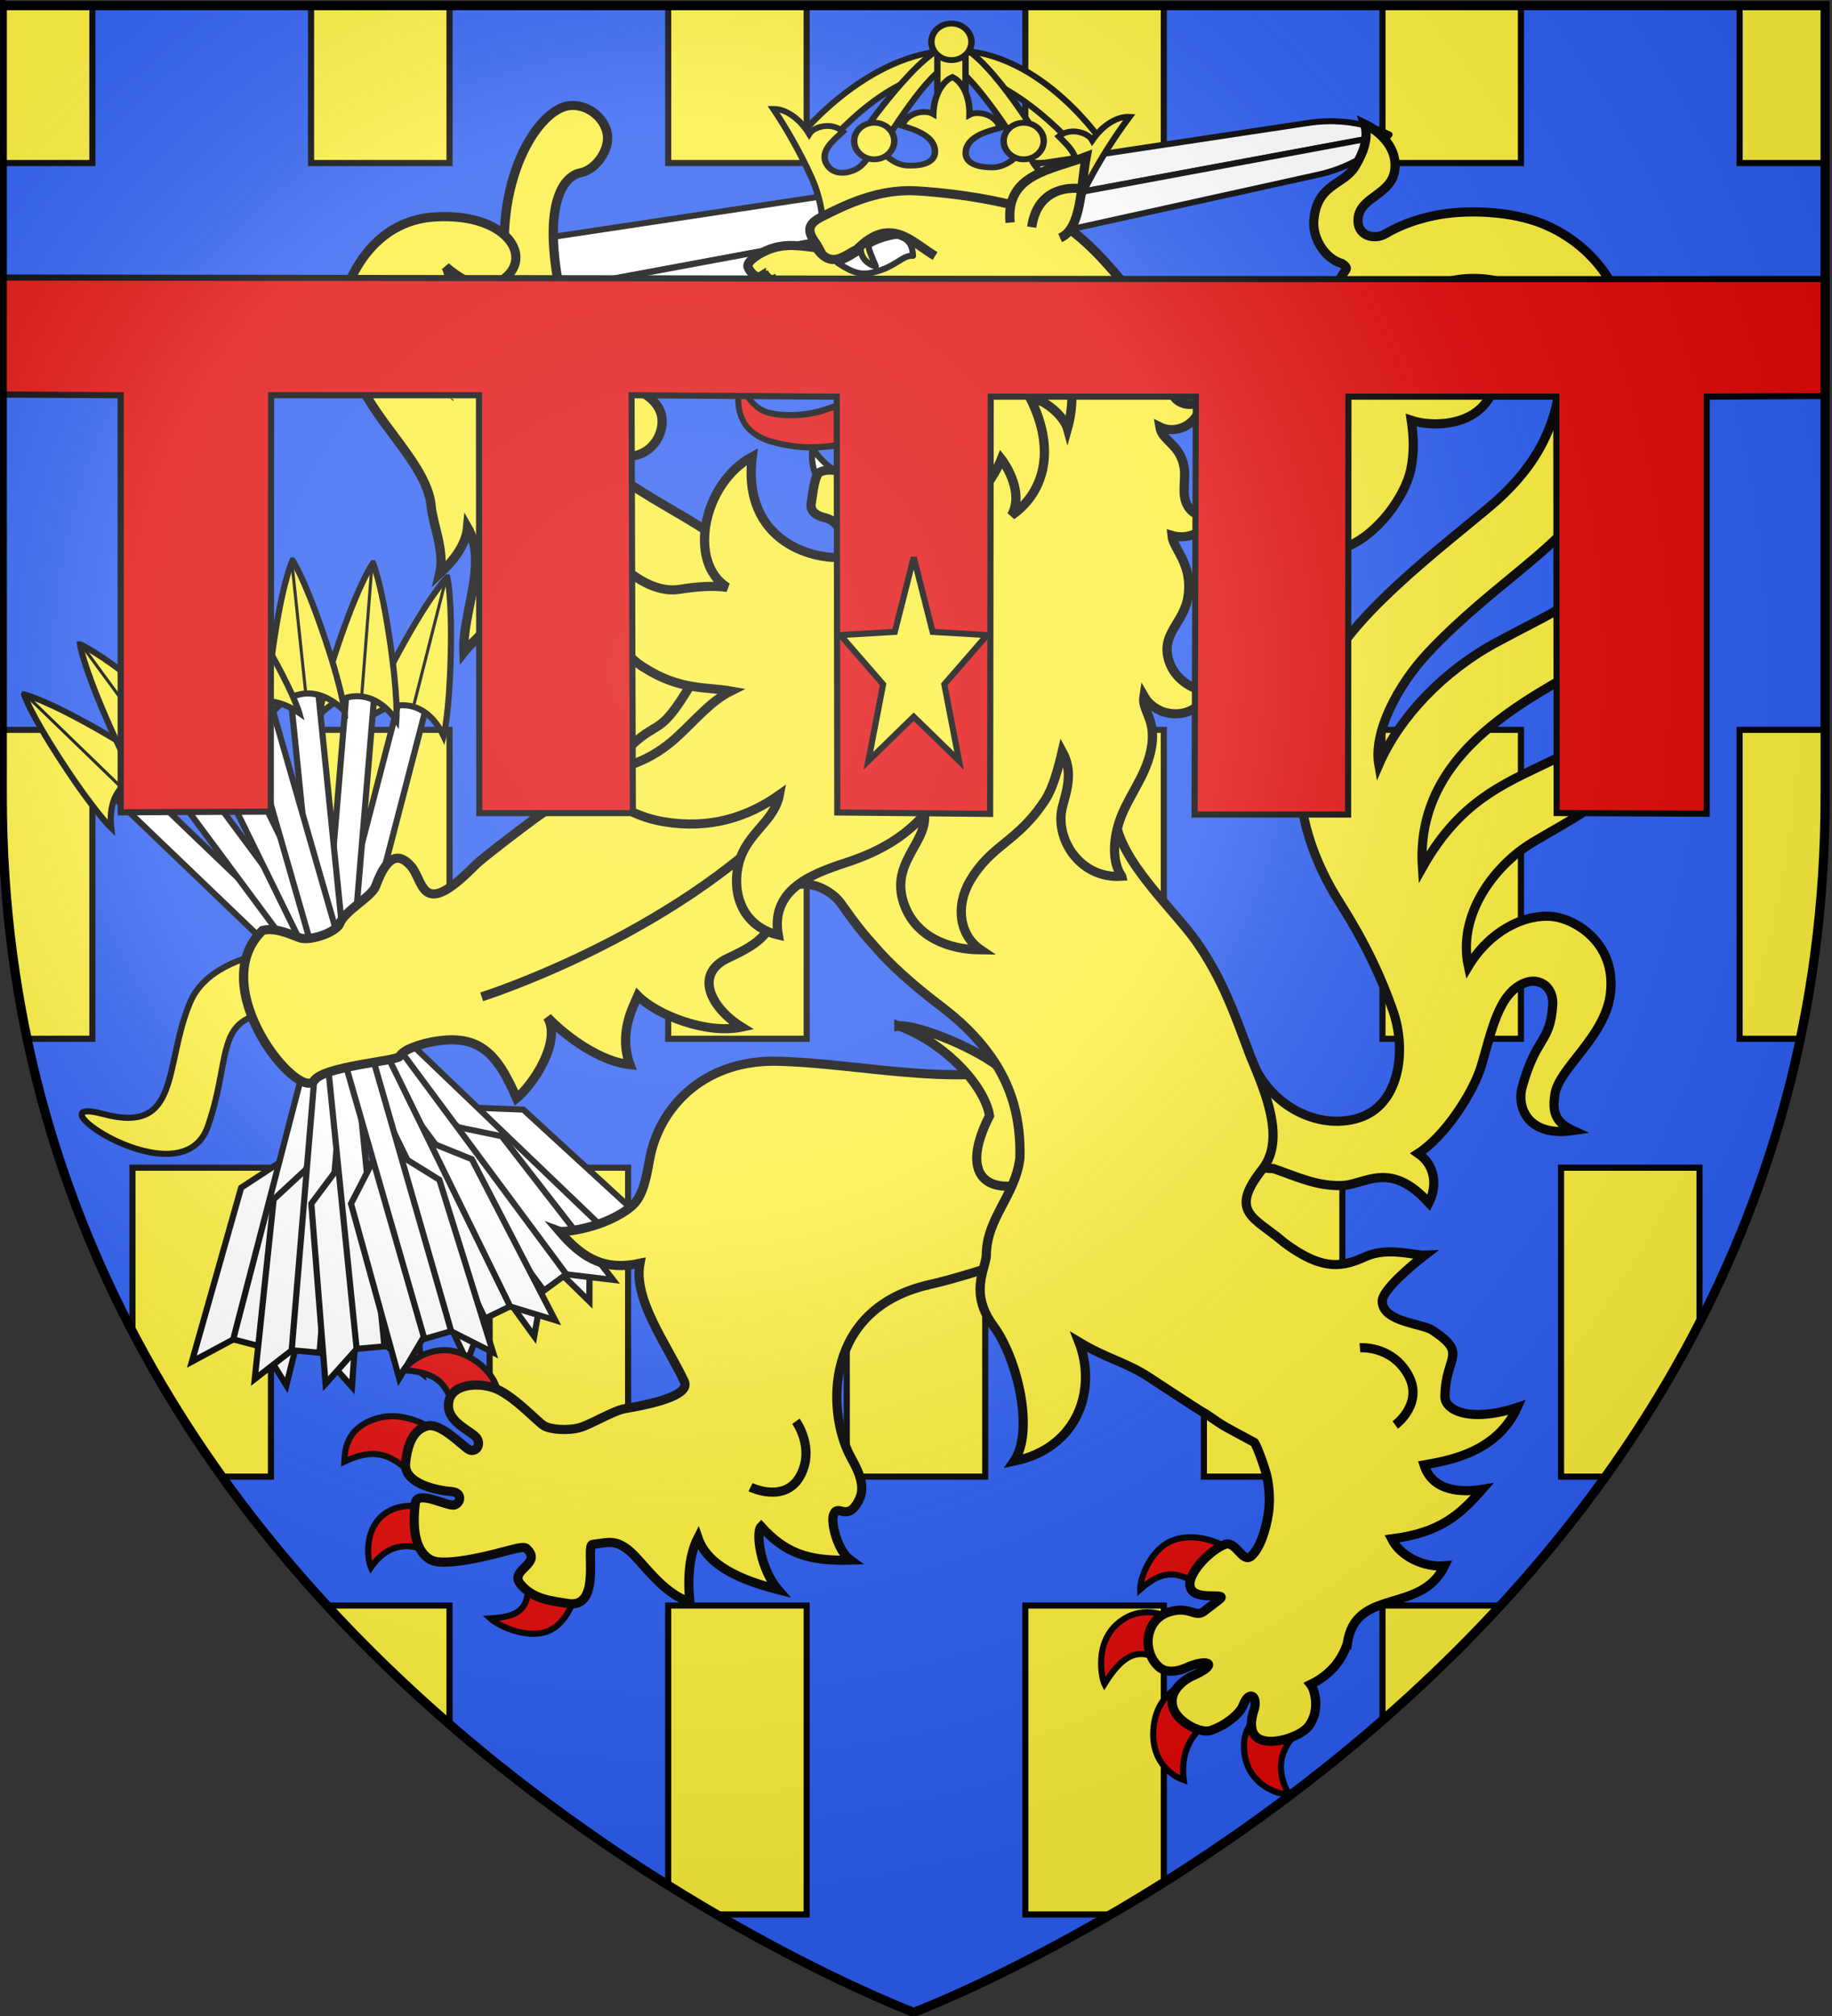
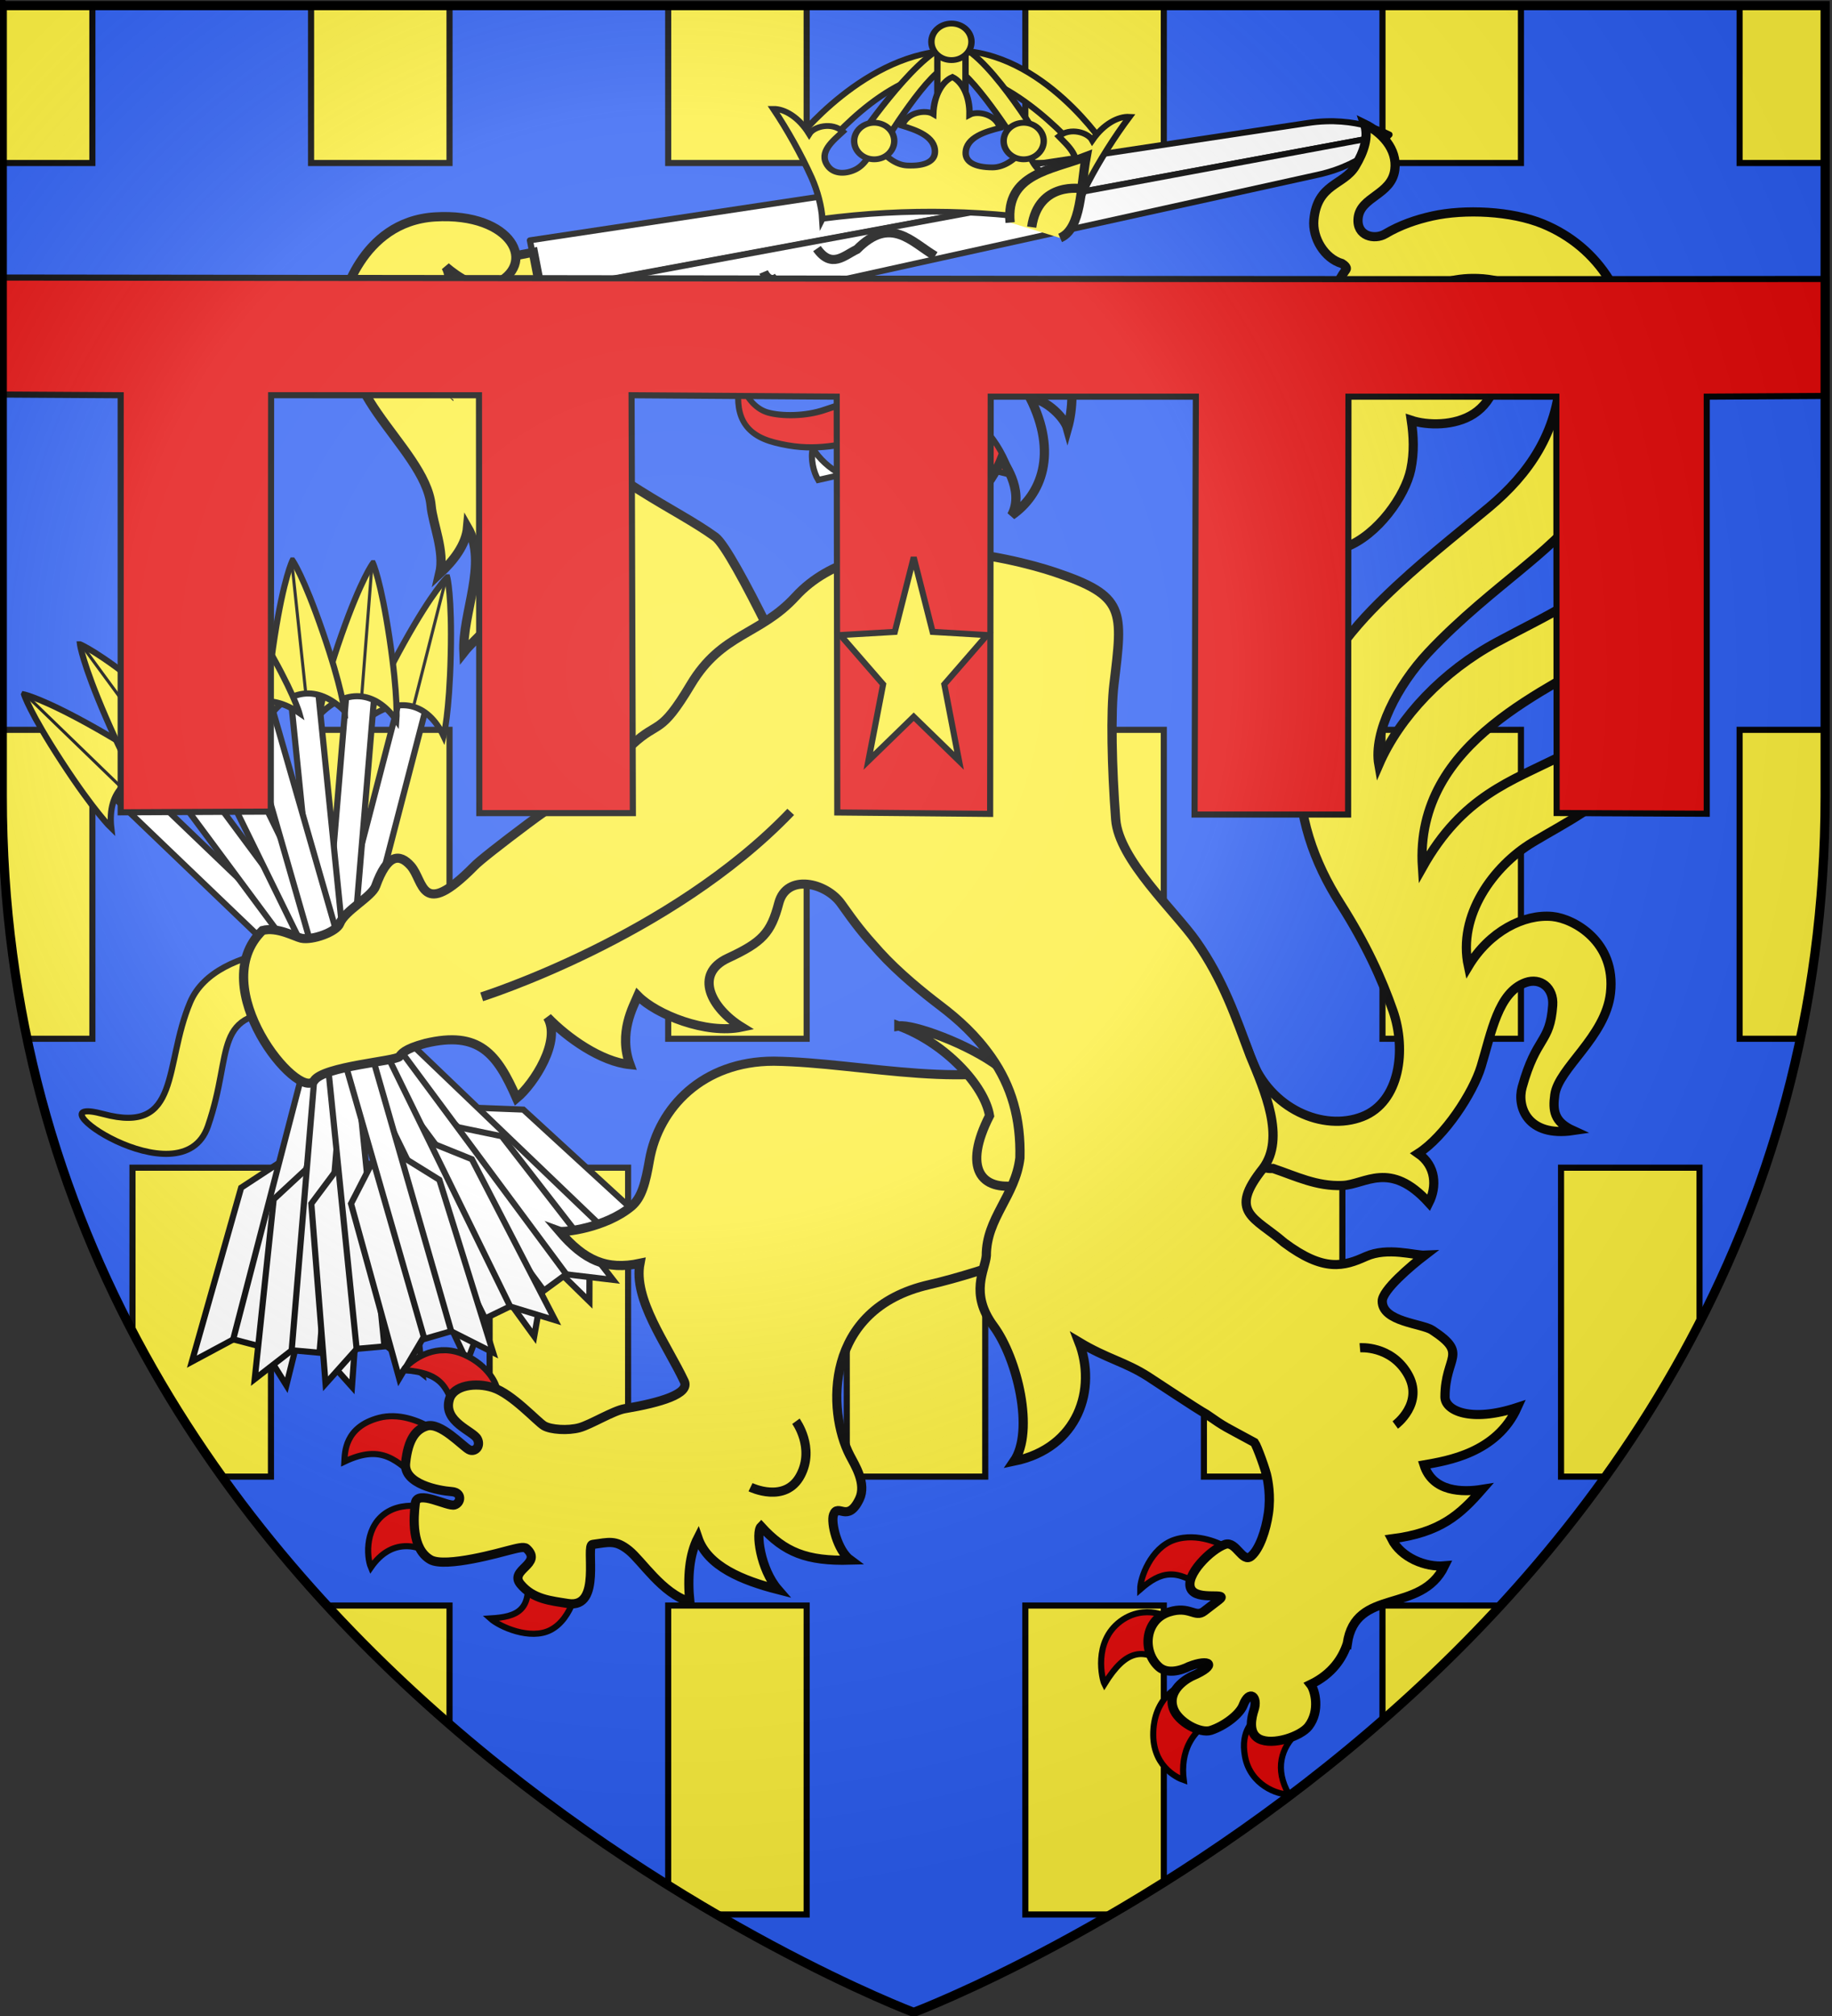
<svg xmlns="http://www.w3.org/2000/svg" xmlns:xlink="http://www.w3.org/1999/xlink" style="enable-background:new" id="svg2" height="660" width="600" version="1.0">
  <rect width="100%" height="100%" fill="#333333" stroke="none" />
  <desc id="desc4">Flag of Canton of Valais (Wallis)</desc>
  <defs id="defs6">
    <radialGradient gradientTransform="matrix(1.353,0,0,1.349,-77.629,-85.747)" gradientUnits="userSpaceOnUse" xlink:href="#linearGradient3673-7" id="radialGradient3199-1" fy="226.331" fx="221.445" r="300" cy="226.331" cx="221.445" />
    <linearGradient id="linearGradient3673-7">
      <stop offset="0" style="stop-color:#ffffff;stop-opacity:0.314" id="stop3675-4" />
      <stop offset="0.446" style="stop-color:#ffffff;stop-opacity:0.251" id="stop3677-0" />
      <stop offset="0.72" style="stop-color:#6b6b6b;stop-opacity:0.125" id="stop3679-9" />
      <stop offset="1" style="stop-color:#000000;stop-opacity:0.125" id="stop3681-4" />
    </linearGradient>
    <clipPath clipPathUnits="userSpaceOnUse" id="clipPath6913">
      <use x="0" y="0" xlink:href="#g3130" id="use6915" width="100%" height="100%" />
    </clipPath>
  </defs>
  <g id="g3846">
    <g style="color:#000000;fill:#2b5df2;fill-opacity:1;fill-rule:nonzero;stroke:#000000;stroke-width:1.988;marker:none;visibility:visible;display:inline;overflow:visible;enable-background:accumulate;font-variant-east_asian:normal;opacity:1;vector-effect:none;stroke-linecap:butt;stroke-linejoin:miter;stroke-miterlimit:4;stroke-dasharray:none;stroke-dashoffset:0;stroke-opacity:1" id="g3130" transform="matrix(1,0,0,1.001,-0.75,-67.746)">
      <path style="color:#000000;fill:#2b5df2;fill-opacity:1;fill-rule:nonzero;stroke:#000000;stroke-width:1.988;marker:none;visibility:visible;display:inline;overflow:visible;enable-background:accumulate;font-variant-east_asian:normal;vector-effect:none;stroke-linecap:butt;stroke-linejoin:miter;stroke-miterlimit:4;stroke-dasharray:none;stroke-dashoffset:0;stroke-opacity:1" id="path3132" d="m 300,725.836 c 0,0 -298.5,-112.32 -298.5,-397.772 0,-285.452 0,-258.552 0,-258.552 l 597,0 0,258.552 c 0,285.452 -298.5,397.772 -298.5,397.772 z" />
    </g>
    <g id="g5566" clip-path="url(#clipPath6913)">
      <g id="layer4" style="stroke-width:0.532;enable-background:new" transform="matrix(1.963,0,0,1.8,-2.906,12.205)" />
      <g id="layer2-1" style="stroke-width:0.532;enable-background:new" transform="matrix(1.963,0,0,1.8,-2.906,12.205)" />
      <rect style="color:#000000;display:inline;overflow:visible;visibility:visible;fill:#fcef3c;fill-opacity:1;fill-rule:nonzero;stroke:#000000;stroke-width:2;stroke-linecap:butt;stroke-linejoin:miter;stroke-miterlimit:4;stroke-dasharray:none;stroke-dashoffset:0;stroke-opacity:1;marker:none;enable-background:accumulate" id="rect4798" transform="scale(-1,1)" y="382.28" x="-556.608" height="101.132" width="45.349" />
      <use xlink:href="#rect4798" height="660" width="600" y="0" x="0" id="use4817" transform="translate(-116.967,9.4973125e-6)" style="stroke-width:0.532;enable-background:new" />
      <use xlink:href="#rect4798" height="660" width="600" y="0" x="0" id="use4819" transform="translate(-233.934,9.4973125e-6)" style="stroke-width:0.532;enable-background:new" />
      <use xlink:href="#rect4798" height="660" width="600" y="0" x="0" id="use4821" transform="translate(-350.9,9.4973125e-6)" style="stroke-width:0.532;enable-background:new" />
      <use xlink:href="#rect4798" height="660" width="600" y="0" x="0" id="use4823" transform="translate(-467.867,9.4973125e-6)" style="stroke-width:0.532;enable-background:new" />
      <use xlink:href="#rect4798" height="660" width="600" y="0" x="0" id="use4825" transform="translate(-58.483,-143.346)" style="stroke-width:0.532;enable-background:new" />
      <use xlink:href="#rect4798" height="660" width="600" y="0" x="0" id="use4827" transform="translate(-175.45,-143.346)" style="stroke-width:0.532;enable-background:new" />
      <use xlink:href="#rect4798" height="660" width="600" y="0" x="0" id="use4829" transform="translate(-292.417,-143.346)" style="stroke-width:0.532;enable-background:new" />
      <use xlink:href="#rect4798" height="660" width="600" y="0" x="0" id="use4831" transform="translate(-409.384,-143.346)" style="stroke-width:0.532;enable-background:new" />
      <use xlink:href="#rect4798" height="660" width="600" y="0" x="0" id="use4833" transform="translate(-1.8471827e-6,-286.692)" style="stroke-width:0.532;enable-background:new" />
      <use xlink:href="#rect4798" height="660" width="600" y="0" x="0" id="use4835" transform="translate(-116.967,-286.692)" style="stroke-width:0.532;enable-background:new" />
      <use xlink:href="#rect4798" height="660" width="600" y="0" x="0" id="use4837" transform="translate(-233.934,-286.692)" style="stroke-width:0.532;enable-background:new" />
      <use xlink:href="#rect4798" height="660" width="600" y="0" x="0" id="use4839" transform="translate(-350.9,-286.692)" style="stroke-width:0.532;enable-background:new" />
      <use xlink:href="#rect4798" height="660" width="600" y="0" x="0" id="use4841" transform="translate(-467.867,-286.692)" style="stroke-width:0.532;enable-background:new" />
      <use xlink:href="#rect4798" height="660" width="600" y="0" x="0" id="use4843" transform="translate(-58.483,-430.039)" style="stroke-width:0.532;enable-background:new" />
      <use xlink:href="#rect4798" height="660" width="600" y="0" x="0" id="use4845" transform="translate(-175.45,-430.039)" style="stroke-width:0.532;enable-background:new" />
      <use xlink:href="#rect4798" height="660" width="600" y="0" x="0" id="use4847" transform="translate(-292.417,-430.039)" style="stroke-width:0.532;enable-background:new" />
      <use xlink:href="#rect4798" height="660" width="600" y="0" x="0" id="use4849" transform="translate(-409.384,-430.039)" style="stroke-width:0.532;enable-background:new" />
      <use xlink:href="#rect4798" height="660" width="600" y="0" x="0" id="use4871" transform="translate(58.483,-143.346)" style="stroke-width:0.532;enable-background:new" />
      <use xlink:href="#rect4798" height="660" width="600" y="0" x="0" id="use4873" transform="translate(58.483,-430.039)" style="stroke-width:0.532;enable-background:new" />
      <use xlink:href="#rect4798" height="660" width="600" y="0" x="0" id="use4875" transform="translate(-526.351,-143.346)" style="stroke-width:0.532;enable-background:new" />
      <use xlink:href="#rect4798" height="660" width="600" y="0" x="0" id="use4877" transform="translate(-526.351,-430.039)" style="stroke-width:0.532;enable-background:new" />
      <use xlink:href="#rect4798" height="660" width="600" y="0" x="0" id="use4879" transform="translate(-58.483,143.346)" style="stroke-width:0.532;enable-background:new" />
      <use xlink:href="#rect4798" height="660" width="600" y="0" x="0" id="use4881" transform="translate(-175.45,143.346)" style="stroke-width:0.532;enable-background:new" />
      <use xlink:href="#rect4798" height="660" width="600" y="0" x="0" id="use4883" transform="translate(-292.417,143.346)" style="stroke-width:0.532;enable-background:new" />
      <use xlink:href="#rect4798" height="660" width="600" y="0" x="0" id="use4885" transform="translate(-409.384,143.346)" style="stroke-width:0.532;enable-background:new" />
      <use xlink:href="#rect4798" height="660" width="600" y="0" x="0" id="use4887" transform="translate(58.483,143.346)" style="stroke-width:0.532;enable-background:new" />
      <use xlink:href="#rect4798" height="660" width="600" y="0" x="0" id="use4889" transform="translate(-526.351,143.346)" style="stroke-width:0.532;enable-background:new" />
      <use style="stroke-width:0.532;enable-background:new" transform="translate(-350.9,-286.692)" id="use5490" x="0" y="0" width="600" height="660" xlink:href="#rect4798" />
      <use xlink:href="#rect4798" height="660" width="600" y="0" x="0" id="use5492" transform="translate(-350.9,-286.692)" style="stroke-width:0.532;enable-background:new" />
      <use style="stroke-width:0.532;enable-background:new" transform="translate(-350.9,-286.692)" id="use5494" x="0" y="0" width="600" height="660" xlink:href="#rect4798" />
      <use xlink:href="#rect4798" height="660" width="600" y="0" x="0" id="use5496" transform="translate(-350.9,-286.692)" style="stroke-width:0.532;enable-background:new" />
    </g>
    <g transform="matrix(1.952,0,0,1.952,-8.319,17.661)" id="g4617" style="fill:#ffffff">
      <g transform="matrix(0.602,0.048,-0.049,0.592,23.433,-3.202)" id="g3019-8-9-2" style="display:inline;fill:#fcef3c;fill-opacity:1;stroke:#000000;stroke-width:5.133;stroke-miterlimit:4;stroke-dasharray:none;stroke-opacity:1">
        <path d="m 98.501,125.347 c 0.889,5.229 4.911,12.556 3.959,18.978 3.503,-3.896 6.617,-8.713 6.651,-13.638 6.555,9.628 0.393,24.304 1.84,35.248 2.624,-4.048 9.277,-10.237 10.465,-15.438 6.781,12.013 -6.142,15.906 2.694,40.028 1.654,-9.103 7.092,-16.961 9.135,-23.276 3.324,16.801 20.525,26.677 29.477,23.121 23.28,25.744 47.76,12.997 44.111,-16.766 0,0 -23.472,-42.408 -28.927,-45.789 -5.922,-3.671 -13.333,-6.817 -21.86,-11.334 -9.624,-5.098 -17.514,-9.178 -25.143,-15.167 C 123.275,95.326 119.381,89.714 114.36,85.482 103.697,57.977 81.479,66.585 76.37,74.135 63.647,92.943 95.546,108.762 98.501,125.347 Z" id="path3029-2-4-6" style="color:#000000;display:inline;overflow:visible;visibility:visible;fill:#fcef3c;fill-opacity:1;fill-rule:evenodd;stroke:#000000;stroke-width:2.566;stroke-linecap:butt;stroke-linejoin:miter;stroke-miterlimit:4;stroke-dasharray:none;stroke-dashoffset:0;stroke-opacity:1;marker:none;enable-background:accumulate" />
      </g>
      <g transform="matrix(0.116,0.602,-0.62,0.115,347.311,22.197)" id="g3751" style="fill:#ffffff;stroke:#000000;stroke-width:1.302;stroke-miterlimit:4;stroke-dasharray:none;stroke-opacity:1">
        <path d="m -61.063,398.471 14.423,6.7e-4 0.053,-229.875 c 0,0 -6.787,7.394 -7.214,20.742 -0.426,13.348 -7.262,209.132 -7.262,209.132 v 0 0 0 z" id="path14773" style="color:#000000;display:inline;overflow:visible;visibility:visible;fill:#ffffff;fill-opacity:1;fill-rule:evenodd;stroke:#000000;stroke-width:1.648;stroke-linecap:butt;stroke-linejoin:round;stroke-miterlimit:4;stroke-dasharray:none;stroke-dashoffset:0;stroke-opacity:1;marker:none;enable-background:accumulate" />
        <path d="m -32.113,398.471 -14.423,6.7e-4 -0.053,-229.875 c 0,0 6.787,7.394 7.214,20.742 0.426,13.348 7.262,209.132 7.262,209.132 v 0 0 0 z" id="path3761" style="color:#000000;display:inline;overflow:visible;visibility:visible;fill:#ffffff;fill-opacity:1;fill-rule:evenodd;stroke:#000000;stroke-width:1.648;stroke-linecap:butt;stroke-linejoin:round;stroke-miterlimit:4;stroke-dasharray:none;stroke-dashoffset:0;stroke-opacity:1;marker:none;enable-background:accumulate" />
        <path d="m -35.571,398.173 c 0,37.617 -4.951,68.112 -11.058,68.112 -6.107,0 -11.058,-30.495 -11.058,-68.112 z" id="path3729" style="color:#000000;display:inline;overflow:visible;visibility:visible;fill:#fcef3c;fill-opacity:1;fill-rule:evenodd;stroke:#000000;stroke-width:2.472;stroke-linecap:butt;stroke-linejoin:miter;stroke-miterlimit:4;stroke-dasharray:none;stroke-dashoffset:0;stroke-opacity:1;marker:none;enable-background:accumulate" />
-         <path d="m 2.086,381.875 c -0.083,-5.02 -4.737,-8.977 -9.381,-8.977 -4.48,0 -9.256,4.832 -9.256,8.98 0,4.148 -5.505,11.367 -30.078,11.333 -24.573,0.034 -30.078,-7.185 -30.078,-11.333 0,-4.148 -4.776,-8.98 -9.256,-8.98 -4.644,0 -9.298,3.957 -9.381,8.977 -3.86e-4,8.726 18.036,24.852 48.715,24.852 30.68,0 48.715,-16.126 48.715,-24.852 z" id="path3706" style="color:#000000;display:inline;overflow:visible;visibility:visible;fill:#fcef3c;fill-opacity:1;fill-rule:evenodd;stroke:#000000;stroke-width:2.472;stroke-linecap:butt;stroke-linejoin:miter;stroke-miterlimit:4;stroke-dasharray:none;stroke-dashoffset:0;stroke-opacity:1;marker:none;enable-background:accumulate" />
        <path d="m -308.876,327.229 a 7.379,7.379 0 1 1 -14.759,0 7.379,7.379 0 1 1 14.759,0 z" transform="matrix(1.499,0,0,1.48,427.293,-23.293)" id="path3749" style="color:#000000;display:inline;overflow:visible;visibility:visible;fill:#fcef3c;fill-opacity:1;fill-rule:evenodd;stroke:#000000;stroke-width:1.66;stroke-linecap:butt;stroke-linejoin:miter;stroke-miterlimit:4;stroke-dasharray:none;stroke-dashoffset:0;stroke-opacity:1;marker:none;enable-background:accumulate" />
      </g>
      <g transform="matrix(0.6,-0.166,0.171,0.598,25.751,-12.271)" id="g3512" style="fill:#ffffff;stroke:#000000;stroke-width:1.302;stroke-miterlimit:4;stroke-dasharray:none;stroke-opacity:1">
        <use transform="matrix(-0.866,-0.493,-0.506,0.866,101.853,28.543)" id="use3620" style="stroke-width:1.302" x="0" y="0" width="600" height="660" xlink:href="#g3491" />
        <use transform="matrix(-0.938,-0.343,-0.352,0.938,57.398,11.083)" id="use3622" style="stroke-width:1.302" x="0" y="0" width="600" height="660" xlink:href="#g3491" />
        <use transform="matrix(-0.985,-0.17,-0.175,0.985,7.329,0.621)" id="use3624" style="stroke-width:1.302" x="0" y="0" width="600" height="660" xlink:href="#g3491" />
        <use transform="matrix(0.866,-0.493,0.506,0.866,-143.144,28.543)" id="use3504" style="stroke-width:1.302" x="0" y="0" width="600" height="660" xlink:href="#g3491" />
        <use transform="matrix(0.938,-0.343,0.352,0.938,-98.688,11.083)" id="use3498" style="stroke-width:1.302" x="0" y="0" width="600" height="660" xlink:href="#g3491" />
        <use transform="matrix(0.985,-0.17,0.175,0.985,-48.62,0.621)" id="use3496" style="stroke-width:1.302" x="0" y="0" width="600" height="660" xlink:href="#g3491" />
        <g transform="matrix(1.255,4.2219009e-4,4.3107656e-4,1.248,4.31,-68.085)" id="g3491" style="stroke-width:1.04">
          <path d="m -19.83,311.428 -9.855,10.664 -0.381,39.17 10.236,-9.844 10.681,9.844 -0.89,-39.067 z" id="path40247" style="display:inline;fill:#ffffff;fill-opacity:1;fill-rule:evenodd;stroke:#000000;stroke-width:1.317;stroke-linecap:butt;stroke-linejoin:miter;stroke-miterlimit:4;stroke-dasharray:none;stroke-opacity:1" />
          <rect width="145.123" height="5.99" x="-354.232" y="-22.887" transform="matrix(-0.001,-1,1,-0.011,0,0)" id="rect40241" style="display:inline;fill:#ffffff;fill-opacity:1;fill-rule:evenodd;stroke:#000000;stroke-width:1.317;stroke-miterlimit:4;stroke-dasharray:none;stroke-dashoffset:0;stroke-opacity:1" />
          <path d="m -20.063,183.367 c 0,0 -1.976,3.501 -4.886,16.027 -2.911,12.526 -2.893,17.453 -2.893,17.453 5.18,-6.276 11.541,-5.917 16.471,0.056 0,0 0.04,-4.962 -3.211,-17.509 -3.252,-12.547 -5.48,-16.027 -5.48,-16.027 z" id="path40233" style="fill:#fcef3c;fill-opacity:1;fill-rule:evenodd;stroke:#000000;stroke-width:1.317;stroke-linecap:butt;stroke-linejoin:miter;stroke-miterlimit:4;stroke-dasharray:none;stroke-opacity:1" />
          <path d="m -19.877,183.71 -0.116,28.271" id="path3213" style="fill:none;stroke:#000000;stroke-width:0.659px;stroke-linecap:butt;stroke-linejoin:miter;stroke-opacity:1" />
        </g>
        <path d="m -16.86,266.157 c 0,0 -31.185,-10.613 -42.726,3.806 -11.541,14.419 -12.112,33.84 -30.778,22.785 -18.666,-11.054 13.63,28.746 26.203,10.699 12.574,-18.048 8.983,-29.813 30.576,-23.82 21.594,5.993 16.724,-13.47 16.724,-13.47 z" id="path4559" style="fill:#fcef3c;fill-opacity:1;stroke:#000000;stroke-width:1.648px;stroke-linecap:butt;stroke-linejoin:miter;stroke-miterlimit:4;stroke-dasharray:none;stroke-opacity:1" />
      </g>
      <path d="m 79.267,33.841 8.442,-1.73 c 2.597,5.201 2.045,9.497 -0.601,15.952 C 84.675,40.789 82.001,38.545 79.267,33.841 Z" id="path6285-5-3-5" style="fill:#e20909;fill-opacity:1;fill-rule:evenodd;stroke:#000000;stroke-width:1.025;stroke-linecap:butt;stroke-linejoin:miter;stroke-miterlimit:4;stroke-dasharray:none;stroke-opacity:1" />
      <path d="m 69.247,35.799 8.623,-0.084 c 1.521,5.599 0.132,9.707 -3.737,15.534 C 73.181,43.648 71.001,40.936 69.247,35.799 Z" id="path4557" style="fill:#e20909;fill-opacity:1;fill-rule:evenodd;stroke:#000000;stroke-width:1.025;stroke-linecap:butt;stroke-linejoin:miter;stroke-miterlimit:4;stroke-dasharray:none;stroke-opacity:1" />
      <path d="m 61.621,41.93 c 0,0 2.933,-13.818 15.625,-14.597 12.994,-0.797 17.498,8.092 9.817,11.378 -3.188,1.364 -8.013,-3.031 -8.013,-3.031 0,0 2.659,4.215 -3.693,6.105 -6.351,1.89 -7.385,-3.488 -7.385,-3.488 z" id="path4537" style="fill:#fcef3c;fill-opacity:1;stroke:#000000;stroke-width:1.537;stroke-linecap:butt;stroke-linejoin:miter;stroke-miterlimit:4;stroke-dasharray:none;stroke-opacity:1" />
      <path d="m 229.519,189.777 c 3.813,-0.158 7.934,-4.311 14.481,2.906 1.362,-2.702 1.225,-6.186 -1.796,-8.278 4.447,-2.839 9.22,-10.171 10.561,-14.571 1.747,-5.733 2.853,-12.434 7.476,-14.093 2.453,-0.88 4.749,0.854 4.538,3.821 -0.458,6.439 -2.727,5.054 -5.132,13.747 -0.903,3.264 0.879,8.385 8.554,7.255 -3.249,-1.475 -3.42,-3.423 -3.07,-5.998 0.609,-4.47 8.515,-9.705 9.342,-17.048 0.973,-8.637 -6.201,-12.524 -9.76,-12.857 -4.766,-0.447 -10.573,2.505 -14.083,8.363 -1.854,-8.531 4.212,-16.828 10.789,-20.797 5.511,-3.325 11.771,-6.235 14.838,-11.026 3.458,-5.401 2.762,-12.197 -0.785,-15.545 -0.181,3.23 -2.481,8.656 -9.366,12.13 -8.359,4.217 -16.44,6.636 -23.189,18.653 -1.416,-21.499 22.018,-29.879 31.754,-36.535 12.084,-8.261 8.137,-26.262 4.469,-28.72 0.212,3.015 0.339,7.734 -3.312,13.316 -4.223,6.457 -11.607,9.383 -20.517,14.207 -8.861,4.797 -16.217,12.46 -19.706,20.501 -0.962,-5.427 3.123,-13.288 8.268,-18.793 5.329,-5.702 11.696,-10.701 15.317,-13.721 7.212,-6.015 17.718,-14.34 18.808,-32.596 0.769,-12.839 -5.724,-21.83 -14.829,-25.583 -5.339,-2.201 -13.167,-2.53 -18.557,-1.341 -2.704,0.597 -5.4,1.514 -7.932,3.011 -1.782,1.054 -4.858,0.405 -4.548,-2.655 0.365,-3.606 5.598,-3.872 6.156,-8.099 0.46,-3.486 -2.234,-6.289 -5.085,-7.676 0.713,2.136 -0.06,4.613 -1.556,7.085 -1.949,3.221 -6.364,2.878 -6.939,8.974 -0.285,3.049 1.782,6.485 4.714,7.339 0.348,0.209 0.931,0.67 0.683,1.005 -3.236,4.37 -3.822,10.15 -3.494,14.159 0.548,6.695 2.901,9.054 2.931,15.254 0.01,1.932 0.007,7.505 -2.356,11.178 -2.913,4.528 -5.406,6.322 -8.182,7.749 3.916,0.242 8.103,-0.652 11.034,-1.771 5.417,-2.068 10.013,-8.651 10.928,-13.016 0.609,-2.906 0.471,-5.623 0.083,-8.27 2.652,0.882 7.269,1.008 10.499,-1.097 3.317,-2.162 5.153,-6.832 2.714,-10.905 -0.842,4.128 -3.646,5.625 -7.856,5.789 -4.006,0.156 -7.207,-2.305 -7.557,-6.585 -0.515,-6.308 4.936,-10.904 12.429,-10.991 9.926,-0.116 15.319,7.055 14.793,16.439 -0.528,9.406 -5.263,16.329 -11.957,21.927 -5.751,4.81 -11.803,9.482 -17.789,15.327 -4.668,4.559 -13.864,14.222 -14.172,27.036 -0.229,9.495 2.579,17.173 6.971,24.091 4.392,6.918 6.994,12.681 8.867,18.045 2.252,6.448 1.197,15.247 -5.151,17.714 -6.575,2.556 -15.5,-1.317 -18.668,-9.755 -1.127,6.167 -2.664,18.921 3.683,18.444 3.843,1.302 7.305,3.04 11.661,2.859 z" id="path504-4-8-2" style="color:#000000;display:inline;overflow:visible;visibility:visible;fill:#fcef3c;fill-opacity:1;fill-rule:evenodd;stroke:#000000;stroke-width:1.537;stroke-linecap:butt;stroke-linejoin:miter;stroke-miterlimit:4;stroke-dasharray:none;stroke-dashoffset:0;stroke-opacity:1;marker:none;enable-background:accumulate" />
      <path d="m 78.748,217.401 c -3.801,0.015 -6.507,2.799 -6.823,3.342 6.983,0.45 7.315,3.154 9.191,7.965 2.663,-1.903 5.013,-3.535 6.551,-4.41 0.135,-1.11 -1.548,-4.387 -5.503,-6.144 -1.209,-0.537 -2.352,-0.758 -3.416,-0.753 z m -8.513,11.072 c -0.776,-0.015 -1.567,0.059 -2.363,0.268 -5.831,1.528 -5.746,5.897 -5.829,7.351 6.457,-3.088 8.829,4.5e-4 12.569,3.052 l 3.14,-7.988 c -1.153,-0.792 -4.154,-2.62 -7.516,-2.683 z m 8.058,15.929 c 0,0 -5.109,-2.068 -8.844,0.027 -4.026,2.259 -3.716,7.573 -2.952,9.398 3.422,-4.927 7.898,-3.98 11.242,-1.664 z m 14.33,10.222 c 1.051,6.459 -1.553,7.492 -6.089,7.769 1.539,1.39 6.694,3.703 10.108,1.93 3.75,-1.948 4.705,-7.73 4.333,-7.877 z" id="path3031-4-4-8" style="color:#000000;display:inline;overflow:visible;visibility:visible;fill:#e20909;fill-opacity:1;fill-rule:evenodd;stroke:#000000;stroke-width:1.025;stroke-linecap:butt;stroke-linejoin:miter;stroke-miterlimit:4;stroke-dasharray:none;stroke-dashoffset:0;stroke-opacity:1;marker:none;enable-background:accumulate" />
      <path d="m 134.091,168.929 c -11.93,-0.005 -19.326,7.832 -20.855,16.576 -0.656,3.753 -1.276,6.321 -3.06,7.798 -4.374,3.623 -11.406,4.39 -12.061,4.149 4.201,4.925 7.918,6.574 13.522,5.378 -1.167,6.063 4.502,13.584 7.431,19.792 0.989,2.096 -3.979,3.573 -9.95,4.582 -1.943,0.328 -5.754,2.683 -7.622,3.195 -1.934,0.53 -4.855,0.345 -5.976,-0.337 -1.159,-0.705 -5.342,-5.344 -8.519,-6.371 -2.957,-0.956 -6.659,-0.408 -7.346,1.962 -1.095,3.781 4.014,5.293 4.695,6.63 0.659,1.293 -0.474,2.327 -1.432,1.785 -1.137,-0.643 -4.801,-4.648 -7.065,-3.941 -1.706,0.533 -3.111,2.039 -3.541,6.209 -0.364,3.535 5.515,4.615 7.738,4.782 1.81,0.136 1.574,1.899 0.483,2.234 -1.173,0.36 -6.301,-2.661 -6.592,-0.266 -0.291,2.395 -0.673,7.616 2.544,9.448 2.529,1.441 12.037,-1.295 13.126,-1.565 1.297,-0.321 2.563,-0.696 2.985,-0.312 2.868,2.609 -3,3.54 -1.013,5.963 2.111,2.574 5.163,2.811 7.977,3.267 5.782,0.937 2.849,-9.842 4.127,-9.908 2.759,-0.377 3.84,-0.792 6.064,0.974 2.224,1.766 5.565,7.227 10.248,8.651 -0.408,-4.175 -0.072,-7.93 1.362,-10.736 1.627,4.792 7.49,7.167 13.444,8.693 -2.98,-3.426 -3.794,-9.644 -2.841,-10.592 3.914,4.289 7.594,5.851 14.988,5.643 -2.201,-1.608 -3.326,-6.3 -2.84,-7.62 0.746,-2.025 2.359,1.501 4.341,-2.613 1.25,-2.593 -0.766,-5.719 -1.602,-7.335 -3.832,-7.412 -4.411,-24.573 13.288,-28.626 9.626,-2.204 24.173,-7.707 25.432,-9.265 10.035,-12.417 0.771,-22.908 -4.407,-28.928 -13.099,6.15 -32.017,0.912 -47.073,0.705 z" id="path3039-5-6-5" style="color:#000000;display:inline;overflow:visible;visibility:visible;fill:#fcef3c;fill-opacity:1;fill-rule:evenodd;stroke:#000000;stroke-width:1.537;stroke-linecap:butt;stroke-linejoin:miter;stroke-miterlimit:4;stroke-dasharray:none;stroke-dashoffset:0;stroke-opacity:1;marker:none;enable-background:accumulate" />
      <path d="m 155.07,163.027 c 7.774,2.873 14.368,9.957 15.221,15.047 -4.479,8.784 -1.524,12.712 4.878,11.661 5.225,-0.855 5.233,-4.959 3.857,-9.694 -1.228,-4.224 -3.096,-7.078 -7.074,-10.099 -5.194,-3.945 -14.649,-7.302 -16.882,-6.915 z" id="path3041-5-0-7" style="color:#000000;display:inline;overflow:visible;visibility:visible;fill:#fcef3c;fill-opacity:1;fill-rule:evenodd;stroke:#000000;stroke-width:1.537;stroke-linecap:butt;stroke-linejoin:miter;stroke-miterlimit:4;stroke-dasharray:none;stroke-dashoffset:0;stroke-opacity:1;marker:none;enable-background:accumulate" />
      <path d="m 202.821,248.86 c -0.532,0.071 -1.058,0.186 -1.59,0.371 -3.874,1.341 -5.69,6.369 -5.668,8.29 3.468,-3.033 6.029,-3.617 10.818,-0.067 1.072,-1.724 2.697,-4.118 4.33,-6.537 -0.622,-0.559 -4.165,-2.554 -7.889,-2.057 z m -6.842,12.525 c -1.186,0.126 -2.493,0.559 -3.733,1.488 -4.622,3.463 -3.061,9.762 -2.676,10.52 3.648,-5.906 6.638,-6.326 11.125,-2.774 l -0.547,-8.342 c -0.533,-0.475 -2.192,-1.102 -4.169,-0.892 z m 7.312,11.877 c 0,0 -4.971,1.388 -5.496,7.577 -0.525,6.182 3.926,8.267 5.074,8.661 -0.571,-4.601 1.132,-8.77 6.483,-10.832 z m 12.416,5.125 c -1.078,1.053 -3.382,2.723 -2.556,7.163 0.888,4.776 5.484,6.43 7.358,6.34 -2.418,-4.225 -1.294,-7.807 1.366,-10.301 z" id="path3069-1-6-6" style="color:#000000;display:inline;overflow:visible;visibility:visible;fill:#e20909;fill-opacity:1;fill-rule:evenodd;stroke:#000000;stroke-width:1.025;stroke-linecap:butt;stroke-linejoin:miter;stroke-miterlimit:4;stroke-dasharray:none;stroke-dashoffset:0;stroke-opacity:1;marker:none;enable-background:accumulate" />
      <g transform="matrix(0.488,-0.35,-0.356,-0.48,313.864,410.939)" id="g2989-7-6-1" style="display:inline;fill:#fcef3c;fill-opacity:1;stroke:#000000;stroke-width:5.133;stroke-miterlimit:4;stroke-dasharray:none;stroke-opacity:1">
        <g id="g2997-1-8-9" style="fill:#fcef3c;fill-opacity:1;stroke:#000000;stroke-width:5.133;stroke-miterlimit:4;stroke-dasharray:none">
          <g id="g3041-5-4-2" style="fill:#fcef3c;fill-opacity:1;stroke:#000000;stroke-width:5.133;stroke-miterlimit:4;stroke-dasharray:none">
            <path d="m 31.398,277.742 c 11.304,11.674 21.293,-5.467 34.784,1.849 -4.532,2.707 -8.387,8.97 -7.374,14.811 12.041,-6.632 19.527,-5.63 28.548,-3.513 -4.938,2.494 -11.575,7.447 -8.962,15.086 5.948,-2.901 18.305,-9.17 30.462,-2.147 -12.979,4.132 -16.761,11.084 -14.45,14.236 6.832,9.316 12.484,5.73 8.244,17.282 -1.191,3.246 -9.841,10.03 -6.409,14.797 1.82,2.528 12.275,3.369 17.238,3.523 -2.337,1.541 -6.942,8.023 -13.494,9.359 -6.553,1.336 -12.027,3.242 -16.017,16.545 -2.373,10.669 -7.76,16.049 7.653,20.391 10.167,3.268 13.262,17.481 15.85,27.842 3.062,10.833 6.552,21.49 6.897,34.916 0.265,10.313 -3.805,31.234 2.209,40.916 7.788,12.555 16.824,25.432 22.071,31.091 14.38,15.505 17.439,18.211 5.346,35.383 -7.149,10.151 -33.982,42.667 -62.198,36.759 -14.417,-3.018 -22.578,3.832 -38.113,-2.906 -15.535,-6.738 -12.958,-2.87 -23.071,-4.118 -10.113,-1.248 -18.739,-1.65 -21.275,-1.512 -5.071,0.276 -6.609,0.714 -15.613,0.531 -9.004,-0.182 -17.179,-0.528 -18.932,-0.905 -21.039,-3.597 -13.657,4.825 -14.148,10.443 -0.417,4.773 -3.28,6.589 -11.231,1.148 -2.646,-1.811 -11.043,-0.538 -14.261,-2.641 -2.191,-1.432 -9.104,0.608 -11.13,2.941 -1.158,1.333 -3.473,6.591 -7.414,8.106 -22.59,-3.437 -20.399,-44.998 -13.386,-42.711 4.436,1.808 21.623,-8.953 23.175,-8.461 0.776,0.246 2.246,0.993 8.02,-1.234 14.169,-5.879 14.371,-14.061 11.324,-27.446 6.34,0.458 19.665,5.742 20.405,13.411 1.028,-8.003 4.634,-18.892 10.62,-24.29 2.627,9.09 10.398,12.695 13.227,14.402 1.013,-7.309 8.861,-20.025 18.11,-24.145 -3.745,9.325 -2.002,19.973 8.354,17.993 10.355,-1.98 13.845,-1.316 20.588,4.223 6.743,5.539 14.051,-3.056 13.902,-10.328 -0.149,-7.272 -0.099,-10.036 0.605,-17.272 0.757,-7.785 3.018,-16.549 4.63,-22.097 1.821,-6.27 3.128,-12.637 2.915,-20.298 -0.272,-9.814 -3.548,-18.758 -10.339,-27.589 -7.342,-7.928 -17.596,-8.218 -23.794,-16.788 -2.668,-3.094 -10.07,-5.757 -10.092,-17.181 -0.022,-11.424 -8.313,-30.793 -17.903,-34.239 16.739,-7.55 30.739,2.992 34.416,16.589 3.516,-8.484 7.034,-12.068 9.757,-19.206 1.031,-2.704 5.53,-15.297 6.825,-18.113 2.207,-6.585 1.995,-5.524 6.085,-14.355 -0.005,-1.216 -2.141,-8.442 -3.017,-10.137 -0.253,-0.49 -1.996,-4.556 -5.7,-8.349 -3.277,-3.357 -7.85,-6.651 -10.934,-6.896 -3.174,-0.253 -0.823,5.996 -3.842,6.942 -3.993,1.252 -14.287,-0.422 -15.105,-4.474 -0.796,-3.942 8.43,-7.029 4.383,-7.158 l -5.174,-0.164 c -3.181,-0.101 -2.278,3.662 -7.936,5.541 -6.954,2.309 -12.76,-4.76 -11.448,-10.873 0.863,-4.022 6.734,-4.77 6.734,-4.77 6.155,-1.55 7.029,-4.495 -0.836,-2.738 0,0 -7.661,1.558 -9.548,-4.184 -1.287,-3.916 1.767,-10.315 4.734,-11.253 3.938,-1.244 9.174,-1.029 11.412,0.43 4.199,2.735 4.838,-0.529 1.701,-2.812 -1.782,-1.297 -5.224,-4.253 -3.703,-7.424 1.854,-3.865 9.82,-6.283 13.222,-5.248 5.209,1.585 7.468,7.229 7.406,9.207 6.687,-1.176 11.594,0.846 14.997,3.286 z" id="path2975-2-9-7" style="color:#000000;display:inline;overflow:visible;visibility:visible;fill:#fcef3c;fill-opacity:1;fill-rule:evenodd;stroke:#000000;stroke-width:2.566;stroke-linecap:butt;stroke-linejoin:miter;stroke-miterlimit:4;stroke-dasharray:none;stroke-dashoffset:0;stroke-opacity:1;marker:none;enable-background:accumulate" />
          </g>
          <path d="m -55.235,566.944 c 0,0 52.326,-17.339 100.136,-8.391" id="path4171-7-6-9" style="color:#000000;display:inline;overflow:visible;visibility:visible;fill:#fcef3c;fill-opacity:1;fill-rule:evenodd;stroke:#000000;stroke-width:2.566;stroke-linecap:butt;stroke-linejoin:miter;stroke-miterlimit:4;stroke-dasharray:none;stroke-dashoffset:0;stroke-opacity:1;marker:none;enable-background:accumulate" />
        </g>
      </g>
      <path d="m 137.804,229.321 c 0,0 3.216,4.411 0.775,9.058 -2.546,4.846 -8.392,2.002 -8.392,2.002" id="path3656-2-6-7" style="color:#000000;display:inline;overflow:visible;visibility:visible;fill:#fcef3c;fill-opacity:1;fill-rule:evenodd;stroke:#000000;stroke-width:1.537;stroke-linecap:butt;stroke-linejoin:miter;stroke-miterlimit:4;stroke-dasharray:none;stroke-dashoffset:0;stroke-opacity:1;marker:none;enable-background:accumulate" />
      <path d="m 232.433,216.994 c 0,0 5.141,-0.435 7.969,4.328 2.95,4.966 -2.04,8.626 -2.04,8.626" id="path3860-7-1-7" style="color:#000000;display:inline;overflow:visible;visibility:visible;fill:#fcef3c;fill-opacity:1;fill-rule:evenodd;stroke:#000000;stroke-width:1.537;stroke-linecap:butt;stroke-linejoin:miter;stroke-miterlimit:4;stroke-dasharray:none;stroke-dashoffset:0;stroke-opacity:1;marker:none;enable-background:accumulate" />
      <path d="m 79.887,57.094 8.386,-1.978 c 0.094,-5.794 -2.266,-9.448 -7.457,-14.176 0.951,7.6 -0.494,10.752 -0.928,16.155 z" id="path4709" style="fill:#e20909;fill-opacity:1;fill-rule:evenodd;stroke:#000000;stroke-width:1.025;stroke-linecap:butt;stroke-linejoin:miter;stroke-miterlimit:4;stroke-dasharray:none;stroke-opacity:1" />
      <path d="m 78.884,57.118 c -0.865,-3.399 1.235,-6.845 4.689,-7.695 3.454,-0.851 6.956,1.215 7.82,4.614 0.865,3.399 -1.235,6.845 -4.689,7.695" id="path4690" style="color:#000000;display:inline;overflow:visible;visibility:visible;fill:#fcef3c;fill-opacity:1;fill-rule:nonzero;stroke:#000000;stroke-width:1.537;stroke-linecap:butt;stroke-linejoin:miter;stroke-miterlimit:4;stroke-dashoffset:0;stroke-opacity:1;marker:none;enable-background:accumulate" />
      <g style="stroke-width:0.942" id="g5868" transform="matrix(0.57,0,0,0.52,-18.115,-6.625)">
        <g style="stroke-width:0.942" id="g5770">
          <path id="path5717" d="m 273.435,40.857 c 0,0 20.641,-29.248 46.798,-29.248 26.157,0 44.523,31.158 44.523,31.158 l -7.53,1.804 c 0,0 -19.431,-25.771 -38.488,-26.119 -19.057,-0.348 -37.74,25.771 -37.74,25.771 z" style="opacity:1;vector-effect:none;fill:#fcef3c;fill-opacity:1;fill-rule:evenodd;stroke:#000000;stroke-width:1.884;stroke-linecap:butt;stroke-linejoin:miter;stroke-miterlimit:4;stroke-dasharray:none;stroke-dashoffset:0;stroke-opacity:1;marker:none" />
          <path style="opacity:1;vector-effect:none;fill:#fcef3c;fill-opacity:1;fill-rule:evenodd;stroke:#000000;stroke-width:1.884;stroke-linecap:butt;stroke-linejoin:miter;stroke-miterlimit:4;stroke-dasharray:none;stroke-dashoffset:0;stroke-opacity:1;marker:none" d="m 292.638,38.993 c 0,0 18.32,-29.248 27.119,-29.248 8.799,0 25.8,31.158 25.8,31.158 l -6.363,1.804 c 0,0 -14.828,-25.946 -20.303,-26.119 -5.475,-0.173 -19.87,25.771 -19.87,25.771 z" id="path5735" />
          <rect ry="5.036" rx="4.593" y="8.51" x="315.175" height="33.579" width="8.285" id="rect5733" style="color:#000000;display:inline;overflow:visible;visibility:visible;opacity:1;vector-effect:none;fill:#fcef3c;fill-opacity:1;fill-rule:nonzero;stroke:#000000;stroke-width:1.884;stroke-linecap:butt;stroke-linejoin:miter;stroke-miterlimit:4;stroke-dasharray:none;stroke-dashoffset:0;stroke-opacity:1;marker:none;marker-start:none;marker-mid:none;marker-end:none;paint-order:normal;enable-background:accumulate" />
          <circle r="5.899" cy="8.826" cx="319.317" id="use5764" style="opacity:1;vector-effect:none;fill:#fcef3c;fill-opacity:1;fill-rule:evenodd;stroke:#000000;stroke-width:1.884;stroke-linecap:butt;stroke-linejoin:miter;stroke-miterlimit:4;stroke-dasharray:none;stroke-dashoffset:0;stroke-opacity:1;marker:none;marker-start:none;marker-mid:none;marker-end:none;paint-order:normal" />
        </g>
        <g style="display:inline;fill:#fcef3c;fill-opacity:1;stroke:#000000;stroke-width:5.2;stroke-miterlimit:4;stroke-dasharray:none;stroke-opacity:1" id="g2657-6-3-5" transform="matrix(1.067,0.026,-0.027,1.05,0.512,-26.529)">
          <path style="color:#000000;display:inline;overflow:visible;visibility:visible;fill:#fcef3c;fill-opacity:1;fill-rule:evenodd;stroke:#000000;stroke-width:1.78;stroke-linecap:butt;stroke-linejoin:miter;stroke-miterlimit:4;stroke-dasharray:none;stroke-dashoffset:0;stroke-opacity:1;marker:none;enable-background:accumulate" id="path701-1-7" d="m 265.228,81.47 c 23.182,-3.964 46.364,-4.015 69.546,0 0.286,-3.659 1.544,-8.598 3.305,-12.637 3.072,-7.046 7.021,-14.45 11.049,-20.771 -3.072,-0.129 -7.111,2.384 -10.078,7.442 -1.187,-2.261 -6.106,-3.961 -9.266,-0.95 2.667,2.904 6.619,6.47 3.964,10.538 -1.902,2.913 -5.463,2.411 -7.855,0.945 -2.147,-1.315 -4.132,-4.351 -4.834,-8.849 -2.928,4.978 -6.273,7.272 -9.288,7.348 -5.035,0.127 -7.527,-1.556 -7.528,-4.324 -0.002,-4.858 5.504,-6.682 9.266,-7.863 -1.231,-4.188 -6.341,-5.175 -8.5,-3.81 -0.041,-5.864 -2.282,-10.06 -5.007,-11.484 -2.725,1.424 -4.966,5.62 -5.007,11.484 -2.159,-1.364 -7.269,-0.378 -8.5,3.81 3.762,1.181 9.268,3.005 9.266,7.863 -0.001,2.768 -2.493,4.451 -7.528,4.324 -3.015,-0.076 -6.36,-2.37 -9.288,-7.348 -0.702,4.498 -2.688,7.534 -4.835,8.849 -2.393,1.466 -5.954,1.968 -7.855,-0.945 -2.656,-4.068 1.297,-7.634 3.964,-10.538 -3.16,-3.011 -8.079,-1.311 -9.266,0.95 -2.967,-5.058 -7.006,-7.571 -10.078,-7.442 4.028,6.321 7.978,13.725 11.049,20.771 1.761,4.039 3.019,8.977 3.305,12.637 z" />
        </g>
        <circle style="opacity:1;vector-effect:none;fill:#fcef3c;fill-opacity:1;fill-rule:evenodd;stroke:#000000;stroke-width:1.884;stroke-linecap:butt;stroke-linejoin:miter;stroke-miterlimit:4;stroke-dasharray:none;stroke-dashoffset:0;stroke-opacity:1;marker:none;marker-start:none;marker-mid:none;marker-end:none;paint-order:normal" id="path5737" cx="296.585" cy="40.826" r="5.899" />
        <circle r="5.899" cy="40.826" cx="340.585" id="use5762" style="opacity:1;vector-effect:none;fill:#fcef3c;fill-opacity:1;fill-rule:evenodd;stroke:#000000;stroke-width:1.884;stroke-linecap:butt;stroke-linejoin:miter;stroke-miterlimit:4;stroke-dasharray:none;stroke-dashoffset:0;stroke-opacity:1;marker:none;marker-start:none;marker-mid:none;marker-end:none;paint-order:normal" />
      </g>
      <g transform="matrix(0.541,0.081,-0.083,0.532,14.393,-38.101)" id="g2655-4-8-4" style="display:inline;fill:#fcef3c;fill-opacity:1;stroke:#000000;stroke-width:5.521;stroke-miterlimit:4;stroke-dasharray:none;stroke-opacity:1">
        <g transform="matrix(1,0.125,0,1,3.8986913e-6,-34.321)" id="g2651-2-8-3" style="stroke-width:5.521">
          <path d="m 318.739,150.264 c -7.934,0.239 -15.587,0.483 -22.243,-1.63 -6.2,-1.968 -14.928,-0.942 -21.613,2.342 -10.755,5.283 -17.632,9.153 -29.36,9.381 -9.876,0.191 -13.66,-5.133 -13.469,-15.963 2.917,5.468 6.72,7.444 10.063,7.462 4.301,0.022 11.656,-2.007 17.094,-5.604 28.15,-18.625 48.983,-15.294 59.528,4.012 z" id="path601-3-2-1" style="color:#000000;display:inline;overflow:visible;visibility:visible;fill:#e20909;fill-opacity:1;fill-rule:evenodd;stroke:#000000;stroke-width:1.889;stroke-linecap:butt;stroke-linejoin:miter;stroke-miterlimit:4;stroke-dasharray:none;stroke-dashoffset:0;stroke-opacity:1;marker:none;enable-background:accumulate" />
        </g>
        <g transform="translate(3.8986913e-6)" id="g2652-2-9-2" style="stroke-width:5.521">
          <path d="m 246.656,96.875 c -1.239,3.215 -0.772,13.107 5.625,16.094 0.861,-5.645 3.429,-12.222 5.375,-15.594 z m 10.513,36.501 c -0.716,3.475 0.378,7.846 2.031,10.5 l 7.562,-1.938 c -3.929,-2.029 -7.455,-5.091 -9.594,-8.562 z" transform="matrix(0.93,-0.118,0.118,0.929,2.501,63.18)" id="path602-2-1-3" style="display:inline;fill:#ffffff;fill-opacity:1;fill-rule:evenodd;stroke:#000000;stroke-width:2.016;stroke-linecap:butt;stroke-linejoin:miter;stroke-miterlimit:4;stroke-dasharray:none;stroke-opacity:1" />
        </g>
        <g transform="translate(3.8986913e-6)" id="g2653-1-3-3" style="stroke-width:5.521" />
-         <path d="m 371.219,274.34 c -3.636,-3.976 -4.202,-10.728 -3.32,-16.501 1.203,-7.873 5.738,-14.841 6.234,-23.449 0.571,-10.069 -4.71,-11.674 -4.675,-16.6 5.176,6.621 16.993,5.382 19.131,-4.265 -5.333,0.059 -10.579,-2.686 -13.008,-7.317 -4.375,-8.339 2.634,-12.524 2.539,-21.234 -0.111,-10.275 -6.742,-13.746 -7.773,-17.946 5.235,0.762 10.878,-2.972 10.8,-8.341 -2.505,1.39 -5.332,1.122 -7.454,-1.547 -2.544,-3.2 -1.642,-8.062 -2.9,-11.771 -2.335,-6.888 -7.878,-6.929 -9.246,-11.232 5.681,1.862 12.119,-3.049 11.212,-9.836 -1.761,1.568 -4.269,2.125 -6.575,1.135 -4.147,-1.78 -2.819,-6.614 -4.865,-10.544 -1.482,-2.846 -8.06,-5.385 -8.899,-8.613 4.748,0.544 8.684,-2.794 7.908,-8.409 -2.214,1.42 -7.709,1.474 -9.808,-0.357 -9.826,-8.571 -16.926,-15.823 -27.794,-21.249 -8.81,-4.399 -29.954,-5.083 -46.032,-3.605 -11.849,1.09 -21.046,7.688 -27.686,12.481 -5.787,4.177 -1.37,6.835 0.731,9.659 -5.468,0.159 -10.192,-0.061 -14.967,2.689 -2.754,1.586 -6.194,4.654 -5.633,6.254 0.324,0.925 2.882,3.701 4.49,2.297 0.449,3.71 0.035,5.919 0.73,9.733 0.915,5.016 4.502,9.19 8.764,9.608 11.3,1.11 21.194,-0.985 30.629,-6.341 12.774,-7.251 18.22,-0.226 20.568,7.89 2.367,8.182 1.201,18.946 -5.322,26.565 -3.386,3.955 -10.034,8.364 -17.039,9.117 -3.932,0.423 -7.999,-0.945 -11.193,1.079 -1.628,1.032 -1.203,6.845 -1.249,10.069 -0.035,2.517 2.057,3.576 4.761,3.811 6.268,0.545 5.665,7.092 9.424,7.545 -0.011,-1.686 0.578,-8.558 2.055,-8.827 5.939,-1.083 19.39,-4.875 19.311,-2.556 -0.202,5.834 -6.26,9.603 -20.591,14.522 -11.117,3.816 -34.252,0.54 -35.037,-26.138 -13.703,10.442 -14.692,35.721 -1.382,41.42 -4.464,0.072 -9.252,1.142 -14.416,2.82 -7.674,2.493 -17.036,-2.612 -23.064,-8.072 0.508,19 5.474,29.039 15.826,33.717 12.302,5.559 19.883,3.088 27.683,3.296 -5.888,4.222 -9.569,10.884 -14.595,17.13 -5.648,7.018 -14.415,13.281 -25.062,13.483 5.74,8.329 14.999,12.569 25.517,12.758 14.193,0.258 25.136,-5.254 33.685,-13.616 -0.29,9.113 -8.97,13.616 -9.142,24.603 -0.154,9.819 5.461,17.783 15.428,18.614 -4.942,-14.957 9.83,-21.536 18.452,-26.1 8.159,-4.319 15.021,-9.715 20.171,-17.779 2.274,8.938 -8.883,17.051 -1.372,29.564 5.05,8.414 14.83,11.011 24.854,9.565 -7.047,-3.397 -9.854,-12.094 -6.563,-20.683 4.725,-12.334 12.605,-14.084 19.027,-28.555 1.704,-3.839 2.404,-9.897 2.834,-15.656 4.4,5.827 3.177,11.872 2.671,17.108 -0.949,9.837 8.486,21.431 21.23,18.61 z" id="path604-6-5-4" style="color:#000000;display:inline;overflow:visible;visibility:visible;fill:#fcef3c;fill-opacity:1;fill-rule:evenodd;stroke:#000000;stroke-width:2.834;stroke-linecap:butt;stroke-linejoin:miter;stroke-miterlimit:4;stroke-dasharray:none;stroke-dashoffset:0;stroke-opacity:1;marker:none;enable-background:accumulate" />
        <g transform="translate(0,3e-6)" id="g2656-8-9-1" style="stroke-width:5.521">
          <path d="m 306.522,78.102 c -3.741,-14.828 9.999,-18.072 19.944,-23.832 -0.269,9.856 2.078,22.369 -4.06,26.268" id="path2472-67-5-8-1" style="color:#000000;display:inline;overflow:visible;visibility:visible;fill:#fcef3c;fill-opacity:1;fill-rule:evenodd;stroke:#000000;stroke-width:2.834;stroke-linecap:butt;stroke-linejoin:miter;stroke-miterlimit:4;stroke-dasharray:none;stroke-dashoffset:0;stroke-opacity:1;marker:none;enable-background:accumulate" />
-           <path d="m 256.202,98.498 c 4.757,2.207 7.543,2.917 11.438,1.158 6.362,-2.648 7.923,-6.706 11.02,-6.816 -0.57,-2.616 -1.401,-5.082 -5.803,-5.504 -4.055,1.355 -6.288,2.727 -8.059,4.19 -0.497,0.41 1.449,3.578 3.095,6.241 -1.103,0.11 -4.537,-0.972 -5.318,-4.214 -1.576,1.509 -3.29,3.134 -6.373,4.945 z" id="path3451-9-6-4-3" style="fill:#ffffff;fill-opacity:1;fill-rule:evenodd;stroke:#000000;stroke-width:1.889;stroke-linecap:round;stroke-linejoin:round;stroke-miterlimit:4;stroke-dasharray:none;stroke-opacity:1" />
          <path d="m 249.217,95.037 c 5.395,5.645 8.527,0.882 12.155,-1.599 8.627,-12.056 16.206,-4.783 24.005,-1.572" id="path3449-9-7-0-8" style="color:#000000;display:inline;overflow:visible;visibility:visible;fill:none;stroke:#000000;stroke-width:2.834;stroke-linecap:butt;stroke-linejoin:miter;stroke-miterlimit:4;stroke-dasharray:none;stroke-dashoffset:0;stroke-opacity:1;marker:none;enable-background:accumulate" />
          <path d="m 294.319,173.363 c 16.335,-1.447 20.752,-21.993 20.752,-21.993 0,0 8.781,8.444 5.742,16.887 8.106,-7.768 11.146,-21.278 0,-37.152 5.404,2e-5 11.483,4.728 12.834,7.768 1.543,-12.91 -4.053,-29.384 -17.225,-36.814" id="path3310-1-7-7" style="color:#000000;display:inline;overflow:visible;visibility:visible;fill:none;stroke:#000000;stroke-width:2.834;stroke-linecap:butt;stroke-linejoin:miter;stroke-miterlimit:4;stroke-dasharray:none;stroke-dashoffset:0;stroke-opacity:1;marker:none;enable-background:accumulate" />
          <path d="m 239.289,76.032 c 0,0 1.762,4.164 4.645,1.762" transform="matrix(0.926,-0.142,0.142,0.926,1.773,68.285)" id="path4115-8-6-4" style="color:#000000;display:inline;overflow:visible;visibility:visible;fill:none;stroke:#000000;stroke-width:3.025;stroke-linecap:butt;stroke-linejoin:miter;stroke-miterlimit:4;stroke-dasharray:none;stroke-dashoffset:0;stroke-opacity:1;marker:none;enable-background:accumulate" />
          <path d="m 326.804,64.384 c 0,0 -13.697,-0.557 -13.522,14.141" id="path4134-9-3-2" style="color:#000000;display:inline;overflow:visible;visibility:visible;fill:none;stroke:#000000;stroke-width:2.834;stroke-linecap:butt;stroke-linejoin:miter;stroke-miterlimit:4;stroke-dasharray:none;stroke-dashoffset:0;stroke-opacity:1;marker:none;enable-background:accumulate" />
        </g>
      </g>
    </g>
    <path id="rect2445" d="m 0.253,90.863 0.117,38.295 39.153,0.234 v 136.543 l 49.155,-0.234 0.112,-136.311 68.08,0.004 0.111,136.801 h 50.291 l -0.428,-136.803 67.187,0.469 0.187,136.125 50.066,0.469 v -0.936 l 0.186,-135.656 67.187,-0.004 -0.428,136.803 h 50.291 l 0.112,-136.801 68.08,-0.002 0.111,136.311 49.155,0.232 V 129.861 l 39.155,-0.234 0.117,-38.295 C 398.784,91.585 199.842,91.019 0.253,90.863 Z" style="display:inline;fill:#e20909;fill-opacity:1;fill-rule:nonzero;stroke:#000000;stroke-width:2;stroke-linecap:butt;stroke-linejoin:miter;stroke-miterlimit:4;stroke-dasharray:none;stroke-opacity:1;enable-background:new" />
    <path id="path9896" d="m 299.25,182.464 -6.193,24.403 -17.836,1.044 14.009,16.126 -4.83,25.048 14.851,-14.437 14.851,14.437 -4.83,-25.048 14.009,-16.126 -17.836,-1.044 z" style="color:#000000;display:inline;overflow:visible;visibility:visible;opacity:1;vector-effect:none;fill:#fcef3c;fill-opacity:1;fill-rule:nonzero;stroke:#000000;stroke-width:1.989;stroke-linecap:butt;stroke-linejoin:miter;stroke-miterlimit:4;stroke-dasharray:none;stroke-dashoffset:0;stroke-opacity:1;marker:none;marker-start:none;marker-mid:none;marker-end:none;paint-order:normal;enable-background:accumulate" />
  </g>
  <g style="enable-background:new" id="g3195" transform="matrix(1,0,0,1.001,-0.75,-0.34)">
    <path style="display:inline;opacity:0.8;fill:url(#radialGradient3199-1);fill-opacity:1;fill-rule:evenodd;stroke:none;enable-background:new" id="path2875" d="m 300,658.5 c 0,0 298.5,-112.32 298.5,-397.772 0,-285.452 0,-258.552 0,-258.552 H 1.5 v 258.552 c 0,285.452 298.5,397.772 298.5,397.772 z" />
    <path style="fill:none;stroke:#000000;stroke-width:2.998;stroke-linecap:butt;stroke-linejoin:miter;stroke-miterlimit:4;stroke-dasharray:none;stroke-opacity:1" id="path1411" d="m 300,658.5 c 0,0 -298.5,-112.32 -298.5,-397.772 0,-285.452 0,-258.552 0,-258.552 H 598.5 V 260.728 c 0,285.452 -298.5,397.772 -298.5,397.772 z" />
  </g>
</svg>